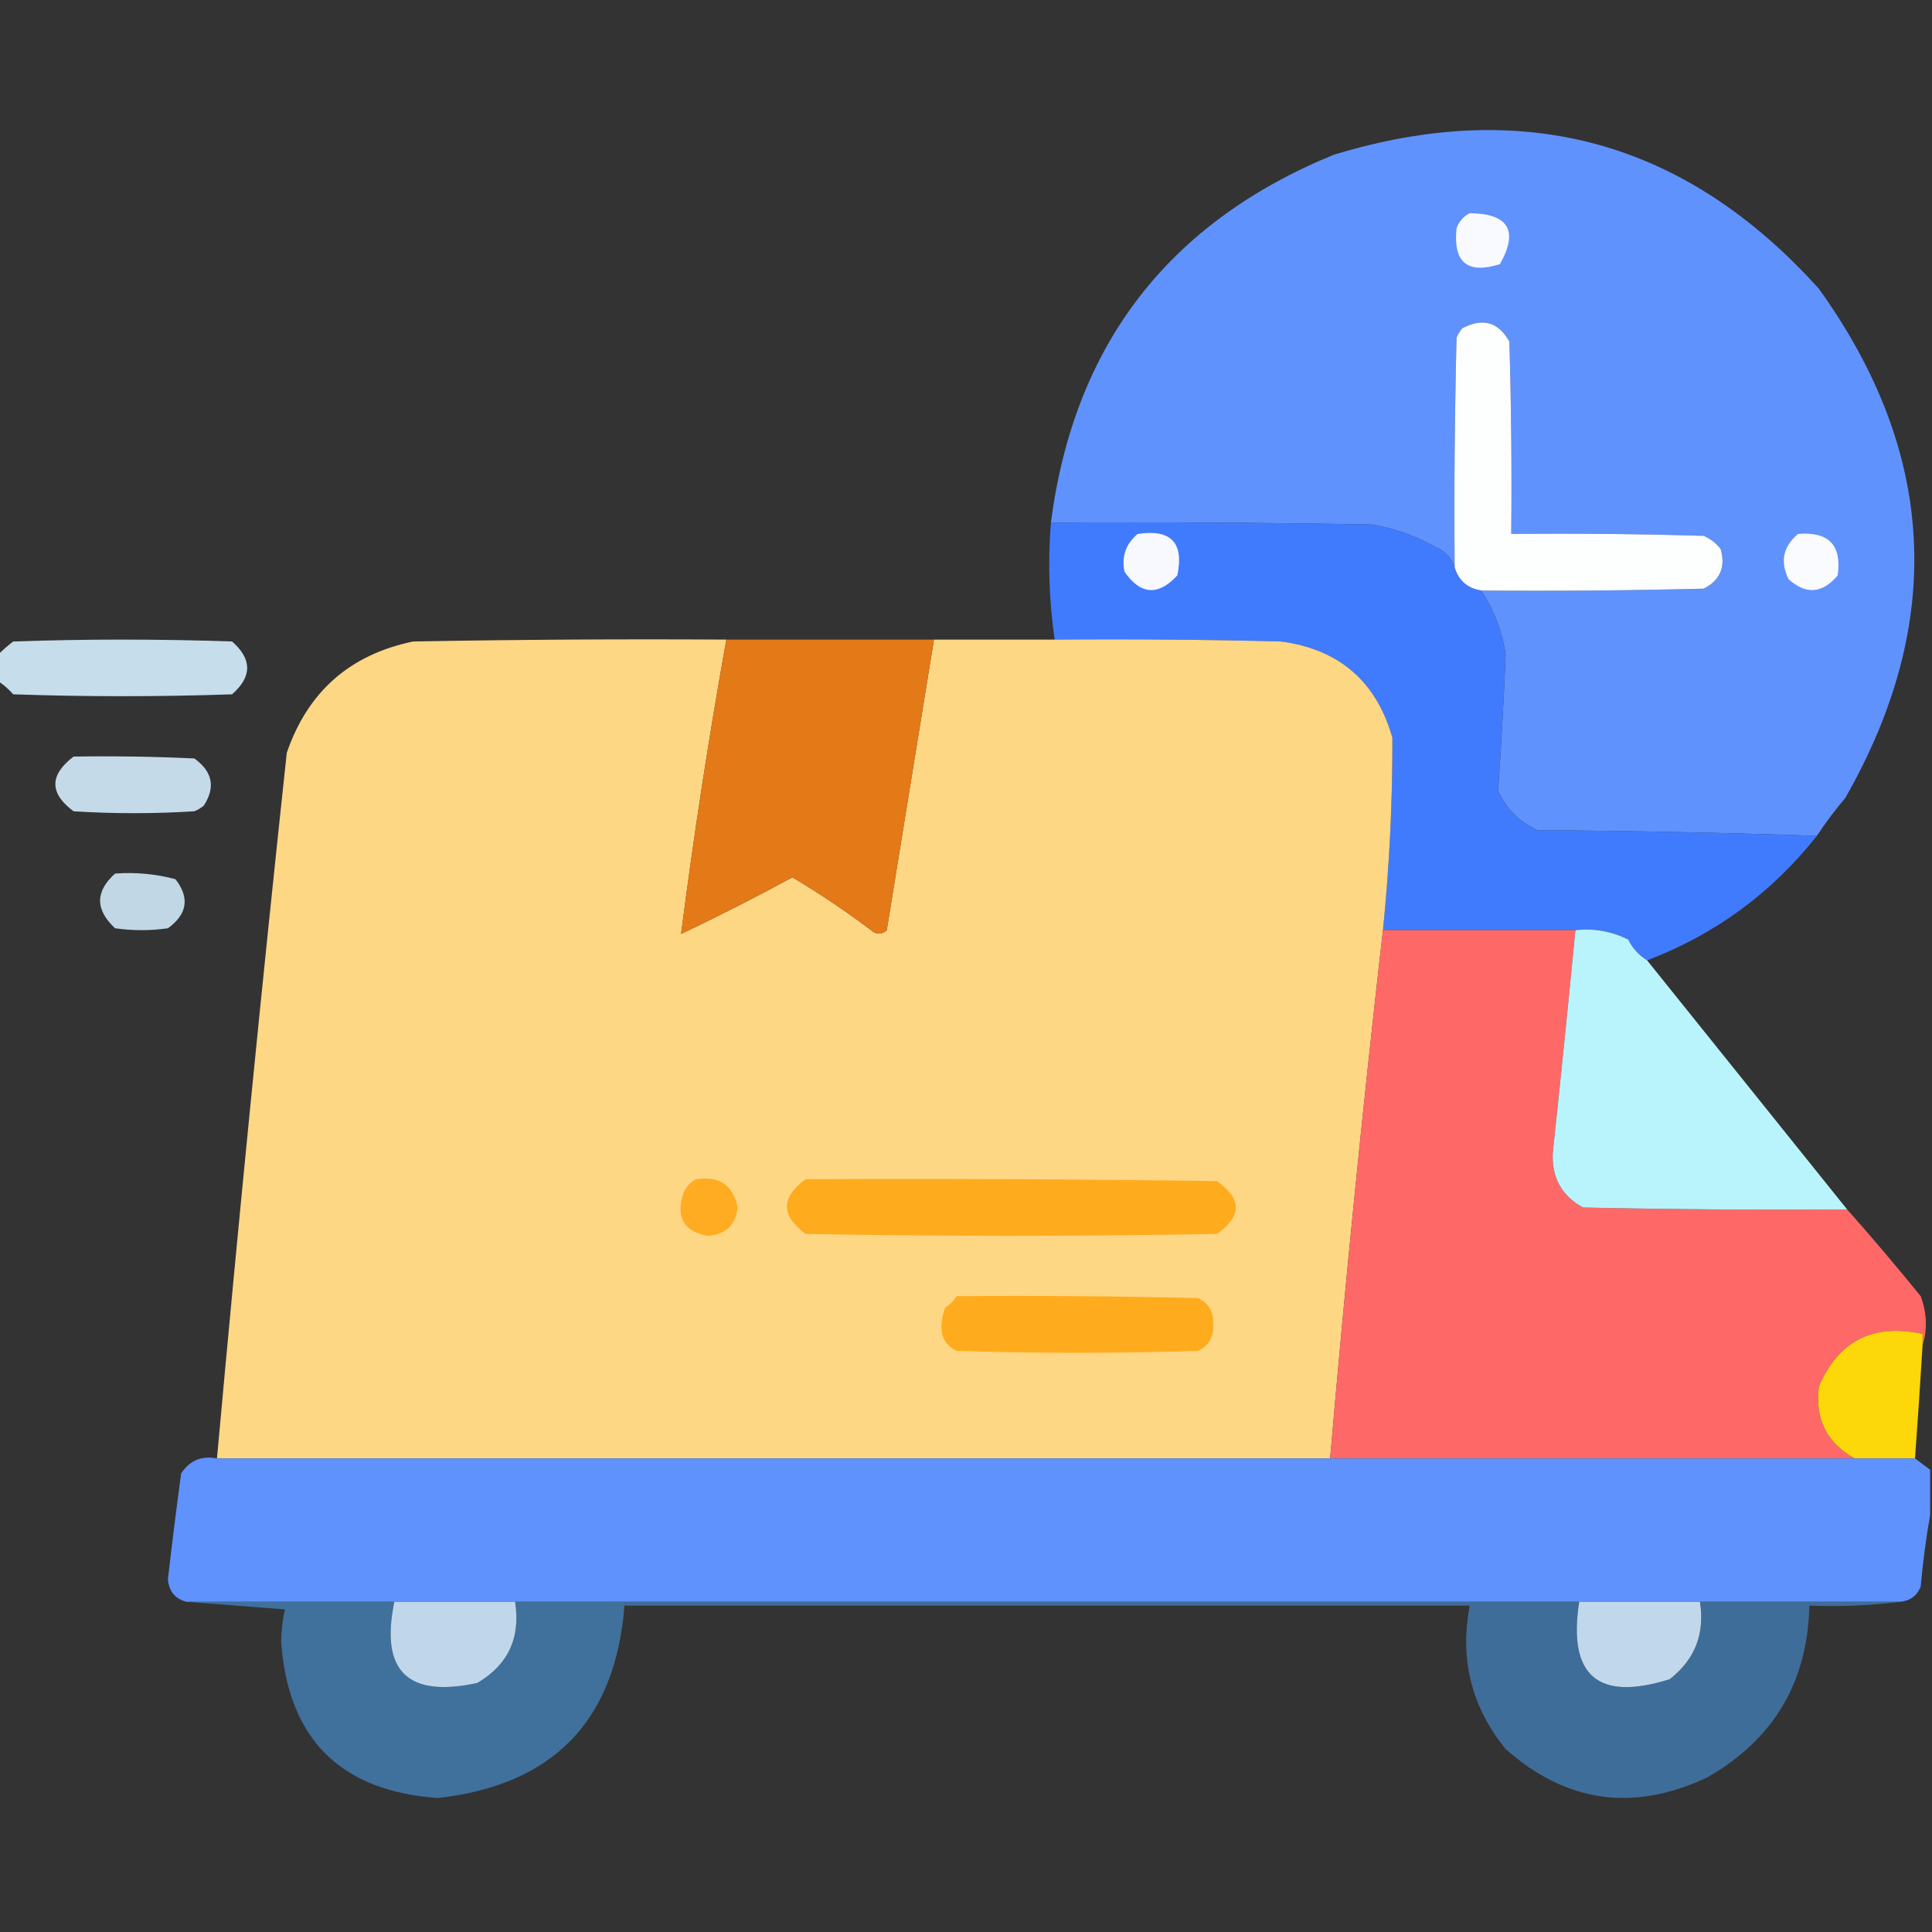
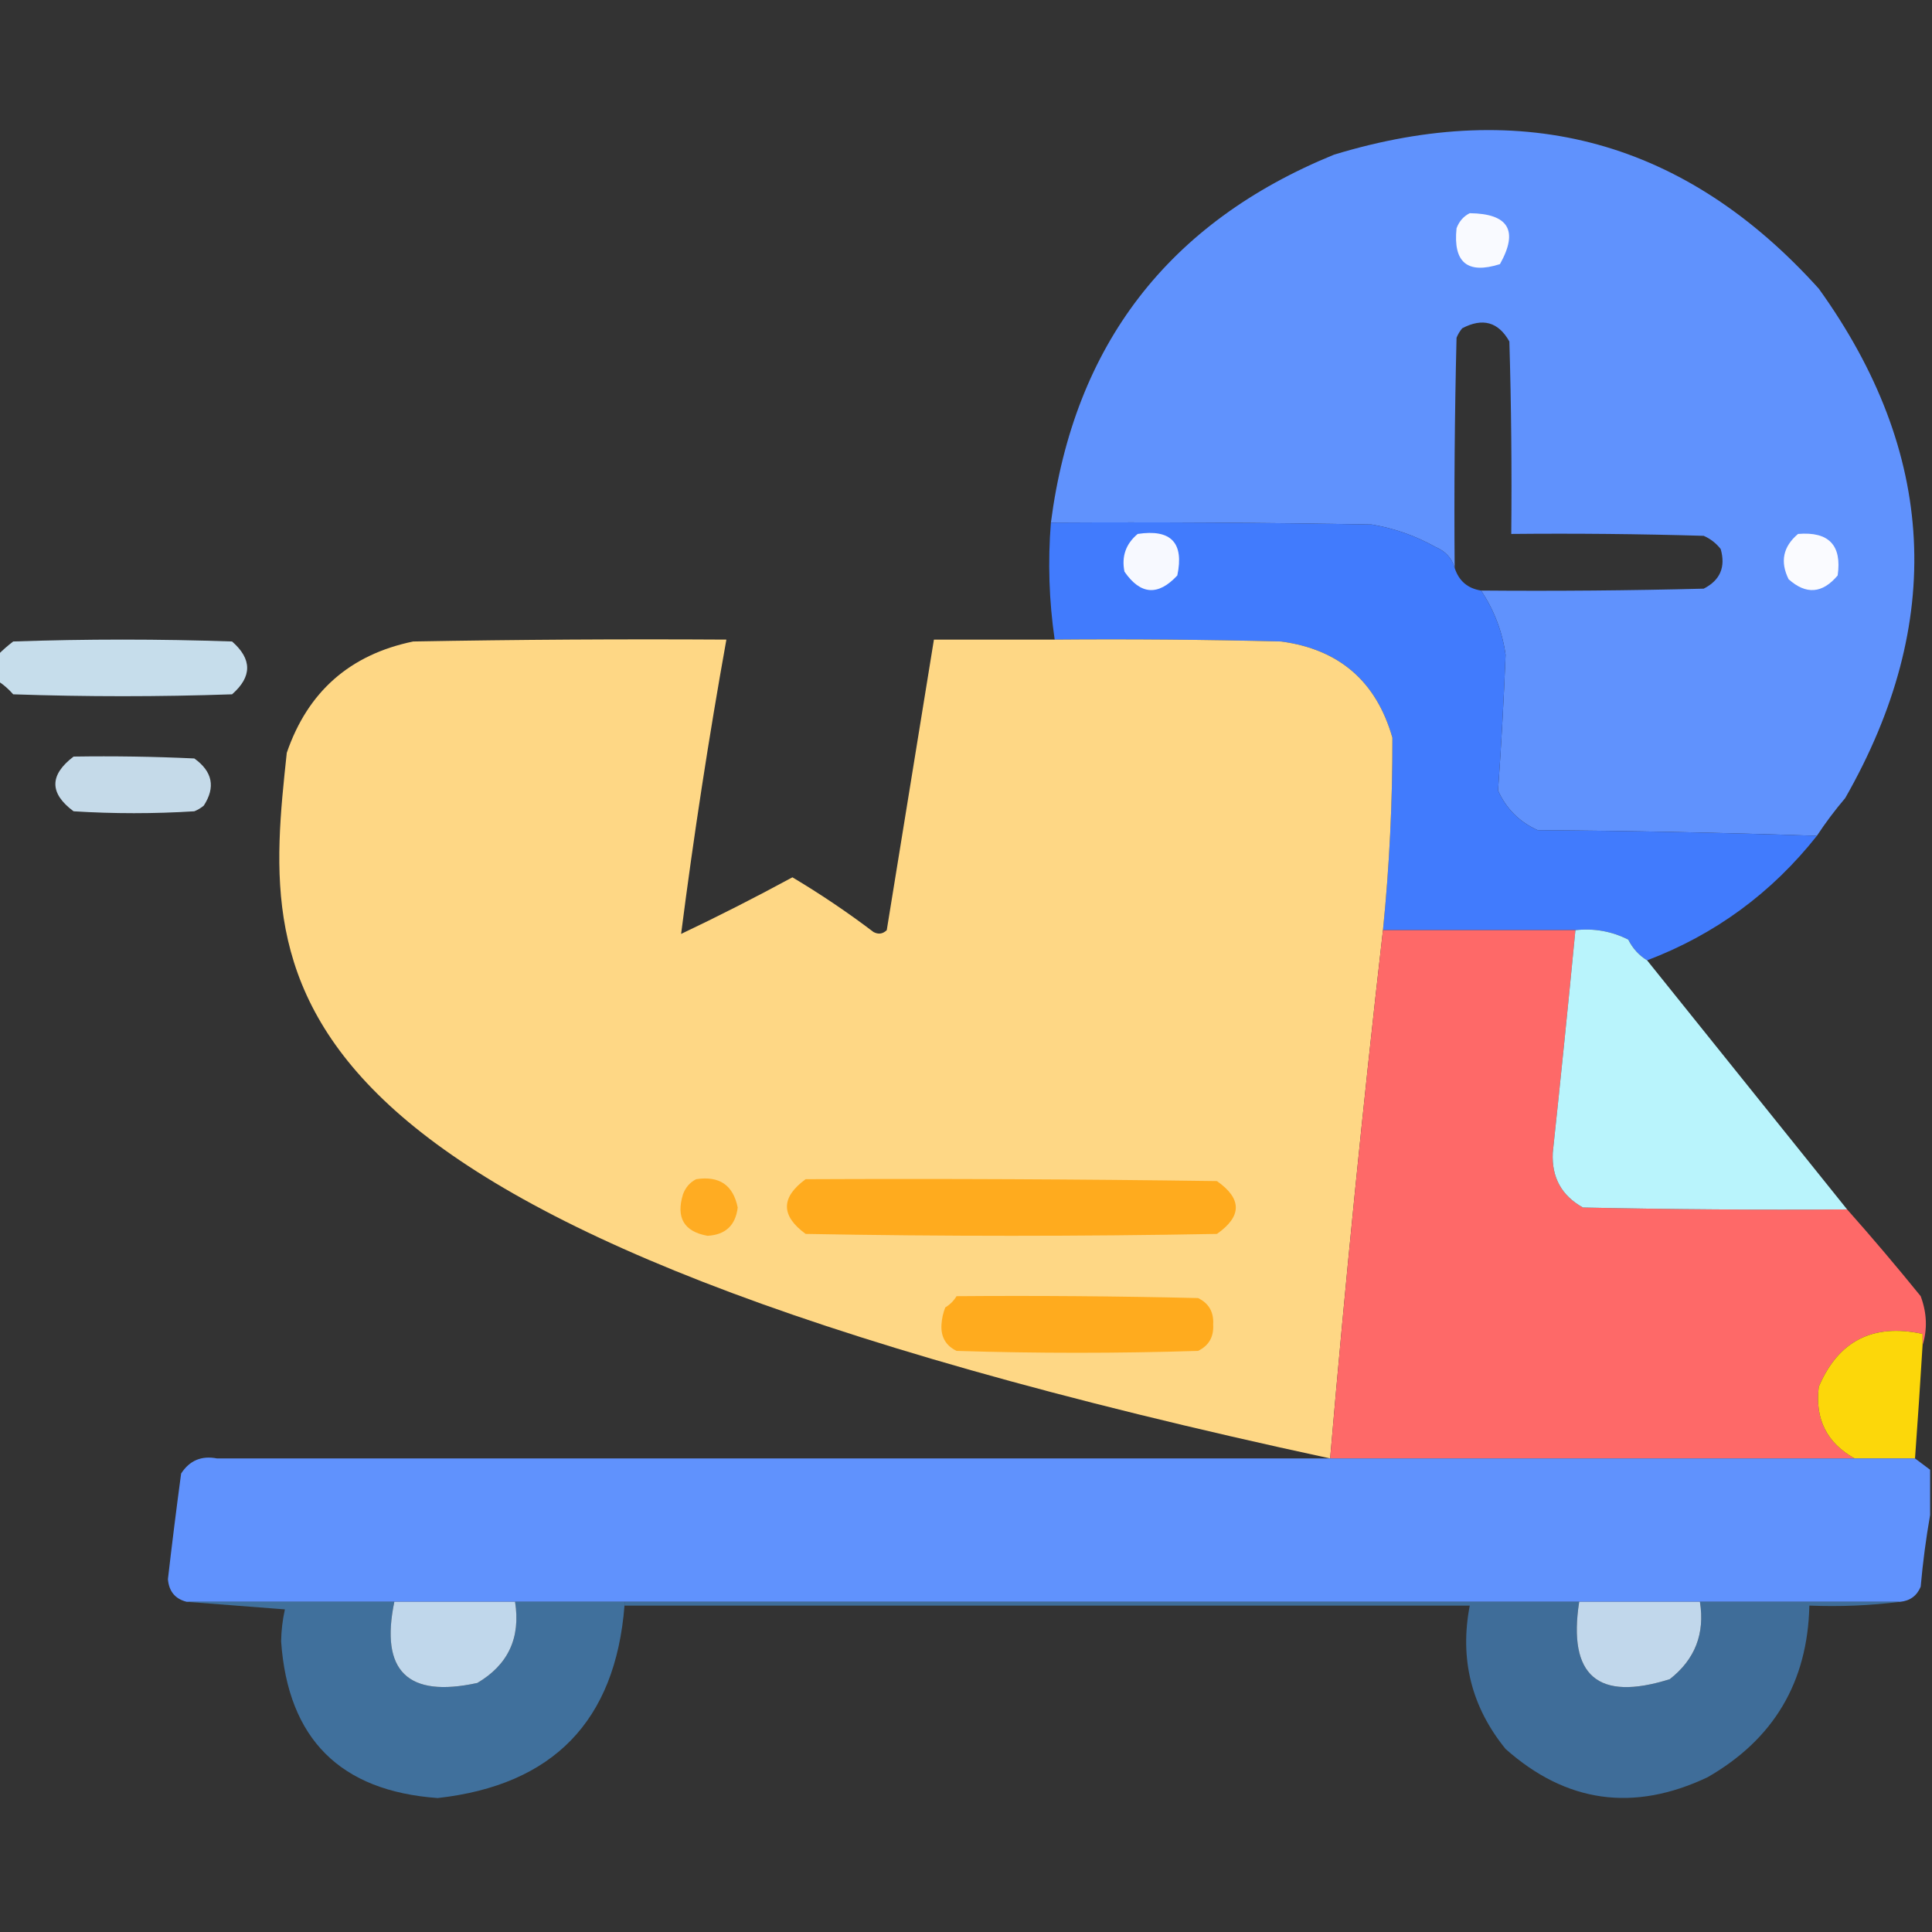
<svg xmlns="http://www.w3.org/2000/svg" version="1.1" width="512px" height="512px" style="shape-rendering:geometricPrecision; text-rendering:geometricPrecision; image-rendering:optimizeQuality; fill-rule:evenodd; clip-rule:evenodd">
  <rect width="100%" height="100%" fill="#333333" stroke="none" />
  <g>
    <path style="opacity:0.998" fill="#6092fd" d="M 481.5,221.5 C 457.003,220.668 432.337,220.168 407.5,220C 402.667,217.833 399.167,214.333 397,209.5C 397.854,197.517 398.521,185.517 399,173.5C 398.104,167.308 395.938,161.642 392.5,156.5C 412.169,156.667 431.836,156.5 451.5,156C 455.861,153.774 457.361,150.274 456,145.5C 454.786,143.951 453.286,142.785 451.5,142C 434.503,141.5 417.503,141.333 400.5,141.5C 400.667,124.497 400.5,107.497 400,90.5C 397.087,85.311 392.92,84.144 387.5,87C 386.874,87.75 386.374,88.584 386,89.5C 385.5,109.831 385.333,130.164 385.5,150.5C 384.78,147.94 383.113,146.107 380.5,145C 375.184,142.006 369.518,140.006 363.5,139C 335.169,138.5 306.835,138.333 278.5,138.5C 284.608,91.445 309.608,58.944 353.5,41C 403.966,25.604 446.799,37.438 482,76.5C 513.235,119.961 515.568,164.961 489,211.5C 486.252,214.734 483.752,218.068 481.5,221.5 Z" />
  </g>
  <g>
    <path style="opacity:1" fill="#f9faff" d="M 389.5,56.5 C 399.807,56.623 402.474,61.123 397.5,70C 388.894,72.732 385.061,69.566 386,60.5C 386.69,58.65 387.856,57.316 389.5,56.5 Z" />
  </g>
  <g>
-     <path style="opacity:1" fill="#fdfefe" d="M 392.5,156.5 C 388.945,155.946 386.612,153.946 385.5,150.5C 385.333,130.164 385.5,109.831 386,89.5C 386.374,88.584 386.874,87.75 387.5,87C 392.92,84.144 397.087,85.311 400,90.5C 400.5,107.497 400.667,124.497 400.5,141.5C 417.503,141.333 434.503,141.5 451.5,142C 453.286,142.785 454.786,143.951 456,145.5C 457.361,150.274 455.861,153.774 451.5,156C 431.836,156.5 412.169,156.667 392.5,156.5 Z" />
-   </g>
+     </g>
  <g>
    <path style="opacity:0.999" fill="#417bfd" d="M 278.5,138.5 C 306.835,138.333 335.169,138.5 363.5,139C 369.518,140.006 375.184,142.006 380.5,145C 383.113,146.107 384.78,147.94 385.5,150.5C 386.612,153.946 388.945,155.946 392.5,156.5C 395.938,161.642 398.104,167.308 399,173.5C 398.521,185.517 397.854,197.517 397,209.5C 399.167,214.333 402.667,217.833 407.5,220C 432.337,220.168 457.003,220.668 481.5,221.5C 469.493,236.662 454.493,247.662 436.5,254.5C 434.33,253.162 432.664,251.328 431.5,249C 427.116,246.792 422.449,245.959 417.5,246.5C 400.5,246.5 383.5,246.5 366.5,246.5C 368.209,229.537 369.042,212.537 369,195.5C 364.733,180.567 354.9,172.067 339.5,170C 319.503,169.5 299.503,169.333 279.5,169.5C 278,159.178 277.666,148.844 278.5,138.5 Z" />
  </g>
  <g>
    <path style="opacity:1" fill="#f7f9ff" d="M 301.5,141.5 C 310.33,140.162 313.83,143.829 312,152.5C 306.919,157.986 302.252,157.653 298,151.5C 297.182,147.469 298.349,144.136 301.5,141.5 Z" />
  </g>
  <g>
    <path style="opacity:1" fill="#fafbff" d="M 476.5,141.5 C 484.656,140.821 488.156,144.488 487,152.5C 482.959,157.313 478.625,157.646 474,153.5C 471.696,148.855 472.529,144.855 476.5,141.5 Z" />
  </g>
  <g>
    <path style="opacity:0.97" fill="#cbe2f1" d="M -0.5,180.5 C -0.5,178.167 -0.5,175.833 -0.5,173.5C 0.718,172.269 2.051,171.102 3.5,170C 22.833,169.333 42.167,169.333 61.5,170C 66.833,174.667 66.833,179.333 61.5,184C 42.167,184.667 22.833,184.667 3.5,184C 2.295,182.624 0.962,181.458 -0.5,180.5 Z" />
  </g>
  <g>
-     <path style="opacity:1" fill="#fed785" d="M 192.5,169.5 C 187.85,195.401 183.85,221.401 180.5,247.5C 190.406,242.79 200.239,237.79 210,232.5C 217.429,236.927 224.596,241.76 231.5,247C 232.784,247.684 233.951,247.517 235,246.5C 239.17,220.813 243.337,195.147 247.5,169.5C 258.167,169.5 268.833,169.5 279.5,169.5C 299.503,169.333 319.503,169.5 339.5,170C 354.9,172.067 364.733,180.567 369,195.5C 369.042,212.537 368.209,229.537 366.5,246.5C 361.192,292.954 356.525,339.621 352.5,386.5C 254.167,386.5 155.833,386.5 57.5,386.5C 63.139,324.107 69.306,261.774 76,199.5C 81.56,183.303 92.727,173.469 109.5,170C 137.165,169.5 164.831,169.333 192.5,169.5 Z" />
+     <path style="opacity:1" fill="#fed785" d="M 192.5,169.5 C 187.85,195.401 183.85,221.401 180.5,247.5C 190.406,242.79 200.239,237.79 210,232.5C 217.429,236.927 224.596,241.76 231.5,247C 232.784,247.684 233.951,247.517 235,246.5C 239.17,220.813 243.337,195.147 247.5,169.5C 258.167,169.5 268.833,169.5 279.5,169.5C 299.503,169.333 319.503,169.5 339.5,170C 354.9,172.067 364.733,180.567 369,195.5C 369.042,212.537 368.209,229.537 366.5,246.5C 361.192,292.954 356.525,339.621 352.5,386.5C 63.139,324.107 69.306,261.774 76,199.5C 81.56,183.303 92.727,173.469 109.5,170C 137.165,169.5 164.831,169.333 192.5,169.5 Z" />
  </g>
  <g>
-     <path style="opacity:1" fill="#e47918" d="M 192.5,169.5 C 210.833,169.5 229.167,169.5 247.5,169.5C 243.337,195.147 239.17,220.813 235,246.5C 233.951,247.517 232.784,247.684 231.5,247C 224.596,241.76 217.429,236.927 210,232.5C 200.239,237.79 190.406,242.79 180.5,247.5C 183.85,221.401 187.85,195.401 192.5,169.5 Z" />
-   </g>
+     </g>
  <g>
    <path style="opacity:0.969" fill="#cae0ef" d="M 19.5,200.5 C 30.172,200.333 40.839,200.5 51.5,201C 56.331,204.467 57.165,208.634 54,213.5C 53.25,214.126 52.416,214.626 51.5,215C 40.833,215.667 30.167,215.667 19.5,215C 13.069,210.23 13.069,205.397 19.5,200.5 Z" />
  </g>
  <g>
-     <path style="opacity:0.97" fill="#c6dceb" d="M 30.5,231.5 C 35.959,231.103 41.292,231.603 46.5,233C 50.317,237.919 49.65,242.253 44.5,246C 39.833,246.667 35.167,246.667 30.5,246C 25.202,241.092 25.202,236.258 30.5,231.5 Z" />
-   </g>
+     </g>
  <g>
    <path style="opacity:1" fill="#fe6968" d="M 366.5,246.5 C 383.5,246.5 400.5,246.5 417.5,246.5C 415.602,266.163 413.602,285.83 411.5,305.5C 411.182,312.035 413.849,316.868 419.5,320C 442.831,320.5 466.164,320.667 489.5,320.5C 496.135,327.975 502.635,335.642 509,343.5C 510.652,347.926 510.818,352.259 509.5,356.5C 509.5,355.5 509.5,354.5 509.5,353.5C 496.349,350.658 487.183,355.324 482,367.5C 480.947,376.061 484.114,382.394 491.5,386.5C 445.167,386.5 398.833,386.5 352.5,386.5C 356.525,339.621 361.192,292.954 366.5,246.5 Z" />
  </g>
  <g>
    <path style="opacity:0.997" fill="#b9f4fc" d="M 417.5,246.5 C 422.449,245.959 427.116,246.792 431.5,249C 432.664,251.328 434.33,253.162 436.5,254.5C 454.19,276.519 471.857,298.519 489.5,320.5C 466.164,320.667 442.831,320.5 419.5,320C 413.849,316.868 411.182,312.035 411.5,305.5C 413.602,285.83 415.602,266.163 417.5,246.5 Z" />
  </g>
  <g>
    <path style="opacity:1" fill="#ffac22" d="M 184.5,312.5 C 190.629,311.555 194.296,314.055 195.5,320C 194.933,324.734 192.266,327.234 187.5,327.5C 181.268,326.383 179.102,322.717 181,316.5C 181.69,314.65 182.856,313.316 184.5,312.5 Z" />
  </g>
  <g>
    <path style="opacity:1" fill="#ffab1e" d="M 213.5,312.5 C 249.835,312.333 286.168,312.5 322.5,313C 329.167,317.667 329.167,322.333 322.5,327C 286.167,327.667 249.833,327.667 213.5,327C 206.899,322.171 206.899,317.338 213.5,312.5 Z" />
  </g>
  <g>
    <path style="opacity:1" fill="#ffab1e" d="M 253.5,343.5 C 274.836,343.333 296.169,343.5 317.5,344C 320.366,345.393 321.699,347.726 321.5,351C 321.699,354.274 320.366,356.607 317.5,358C 296.167,358.667 274.833,358.667 253.5,358C 250.634,356.607 249.301,354.274 249.5,351C 249.603,349.439 249.937,347.939 250.5,346.5C 251.77,345.712 252.77,344.712 253.5,343.5 Z" />
  </g>
  <g>
    <path style="opacity:0.998" fill="#fcd70a" d="M 509.5,356.5 C 508.894,366.504 508.227,376.504 507.5,386.5C 502.167,386.5 496.833,386.5 491.5,386.5C 484.114,382.394 480.947,376.061 482,367.5C 487.183,355.324 496.349,350.658 509.5,353.5C 509.5,354.5 509.5,355.5 509.5,356.5 Z" />
  </g>
  <g>
    <path style="opacity:1" fill="#6092fd" d="M 57.5,386.5 C 155.833,386.5 254.167,386.5 352.5,386.5C 398.833,386.5 445.167,386.5 491.5,386.5C 496.833,386.5 502.167,386.5 507.5,386.5C 508.833,387.5 510.167,388.5 511.5,389.5C 511.5,393.5 511.5,397.5 511.5,401.5C 510.413,407.653 509.58,413.986 509,420.5C 507.982,422.928 506.148,424.262 503.5,424.5C 485.833,424.5 468.167,424.5 450.5,424.5C 439.833,424.5 429.167,424.5 418.5,424.5C 334.167,424.5 249.833,424.5 165.5,424.5C 155.833,424.5 146.167,424.5 136.5,424.5C 125.833,424.5 115.167,424.5 104.5,424.5C 86.167,424.5 67.833,424.5 49.5,424.5C 46.445,423.754 44.778,421.754 44.5,418.5C 45.577,409.156 46.743,399.822 48,390.5C 50.239,387.038 53.406,385.705 57.5,386.5 Z" />
  </g>
  <g>
    <path style="opacity:0.984" fill="#40719d" d="M 49.5,424.5 C 67.833,424.5 86.167,424.5 104.5,424.5C 100.694,442.86 108.027,450.026 126.5,446C 134.676,441.185 138.01,434.018 136.5,424.5C 146.167,424.5 155.833,424.5 165.5,424.5C 165.5,424.833 165.5,425.167 165.5,425.5C 163.087,456.081 146.587,473.081 116,476.5C 90.147,474.647 76.314,460.814 74.5,435C 74.547,432.111 74.88,429.278 75.5,426.5C 66.676,425.833 58.009,425.167 49.5,424.5 Z" />
  </g>
  <g>
    <path style="opacity:1" fill="#c0d7eb" d="M 104.5,424.5 C 115.167,424.5 125.833,424.5 136.5,424.5C 138.01,434.018 134.676,441.185 126.5,446C 108.027,450.026 100.694,442.86 104.5,424.5 Z" />
  </g>
  <g>
    <path style="opacity:0.984" fill="#3f6e9a" d="M 165.5,425.5 C 165.5,425.167 165.5,424.833 165.5,424.5C 249.833,424.5 334.167,424.5 418.5,424.5C 415.462,444.155 423.462,450.989 442.5,445C 449.184,439.787 451.851,432.954 450.5,424.5C 468.167,424.5 485.833,424.5 503.5,424.5C 495.684,425.492 487.684,425.826 479.5,425.5C 479.054,445.772 470.054,460.939 452.5,471C 432.9,480.268 415.067,477.768 399,463.5C 389.935,452.349 386.768,439.682 389.5,425.5C 314.833,425.5 240.167,425.5 165.5,425.5 Z" />
  </g>
  <g>
    <path style="opacity:1" fill="#c1d7eb" d="M 418.5,424.5 C 429.167,424.5 439.833,424.5 450.5,424.5C 451.851,432.954 449.184,439.787 442.5,445C 423.462,450.989 415.462,444.155 418.5,424.5 Z" />
  </g>
</svg>